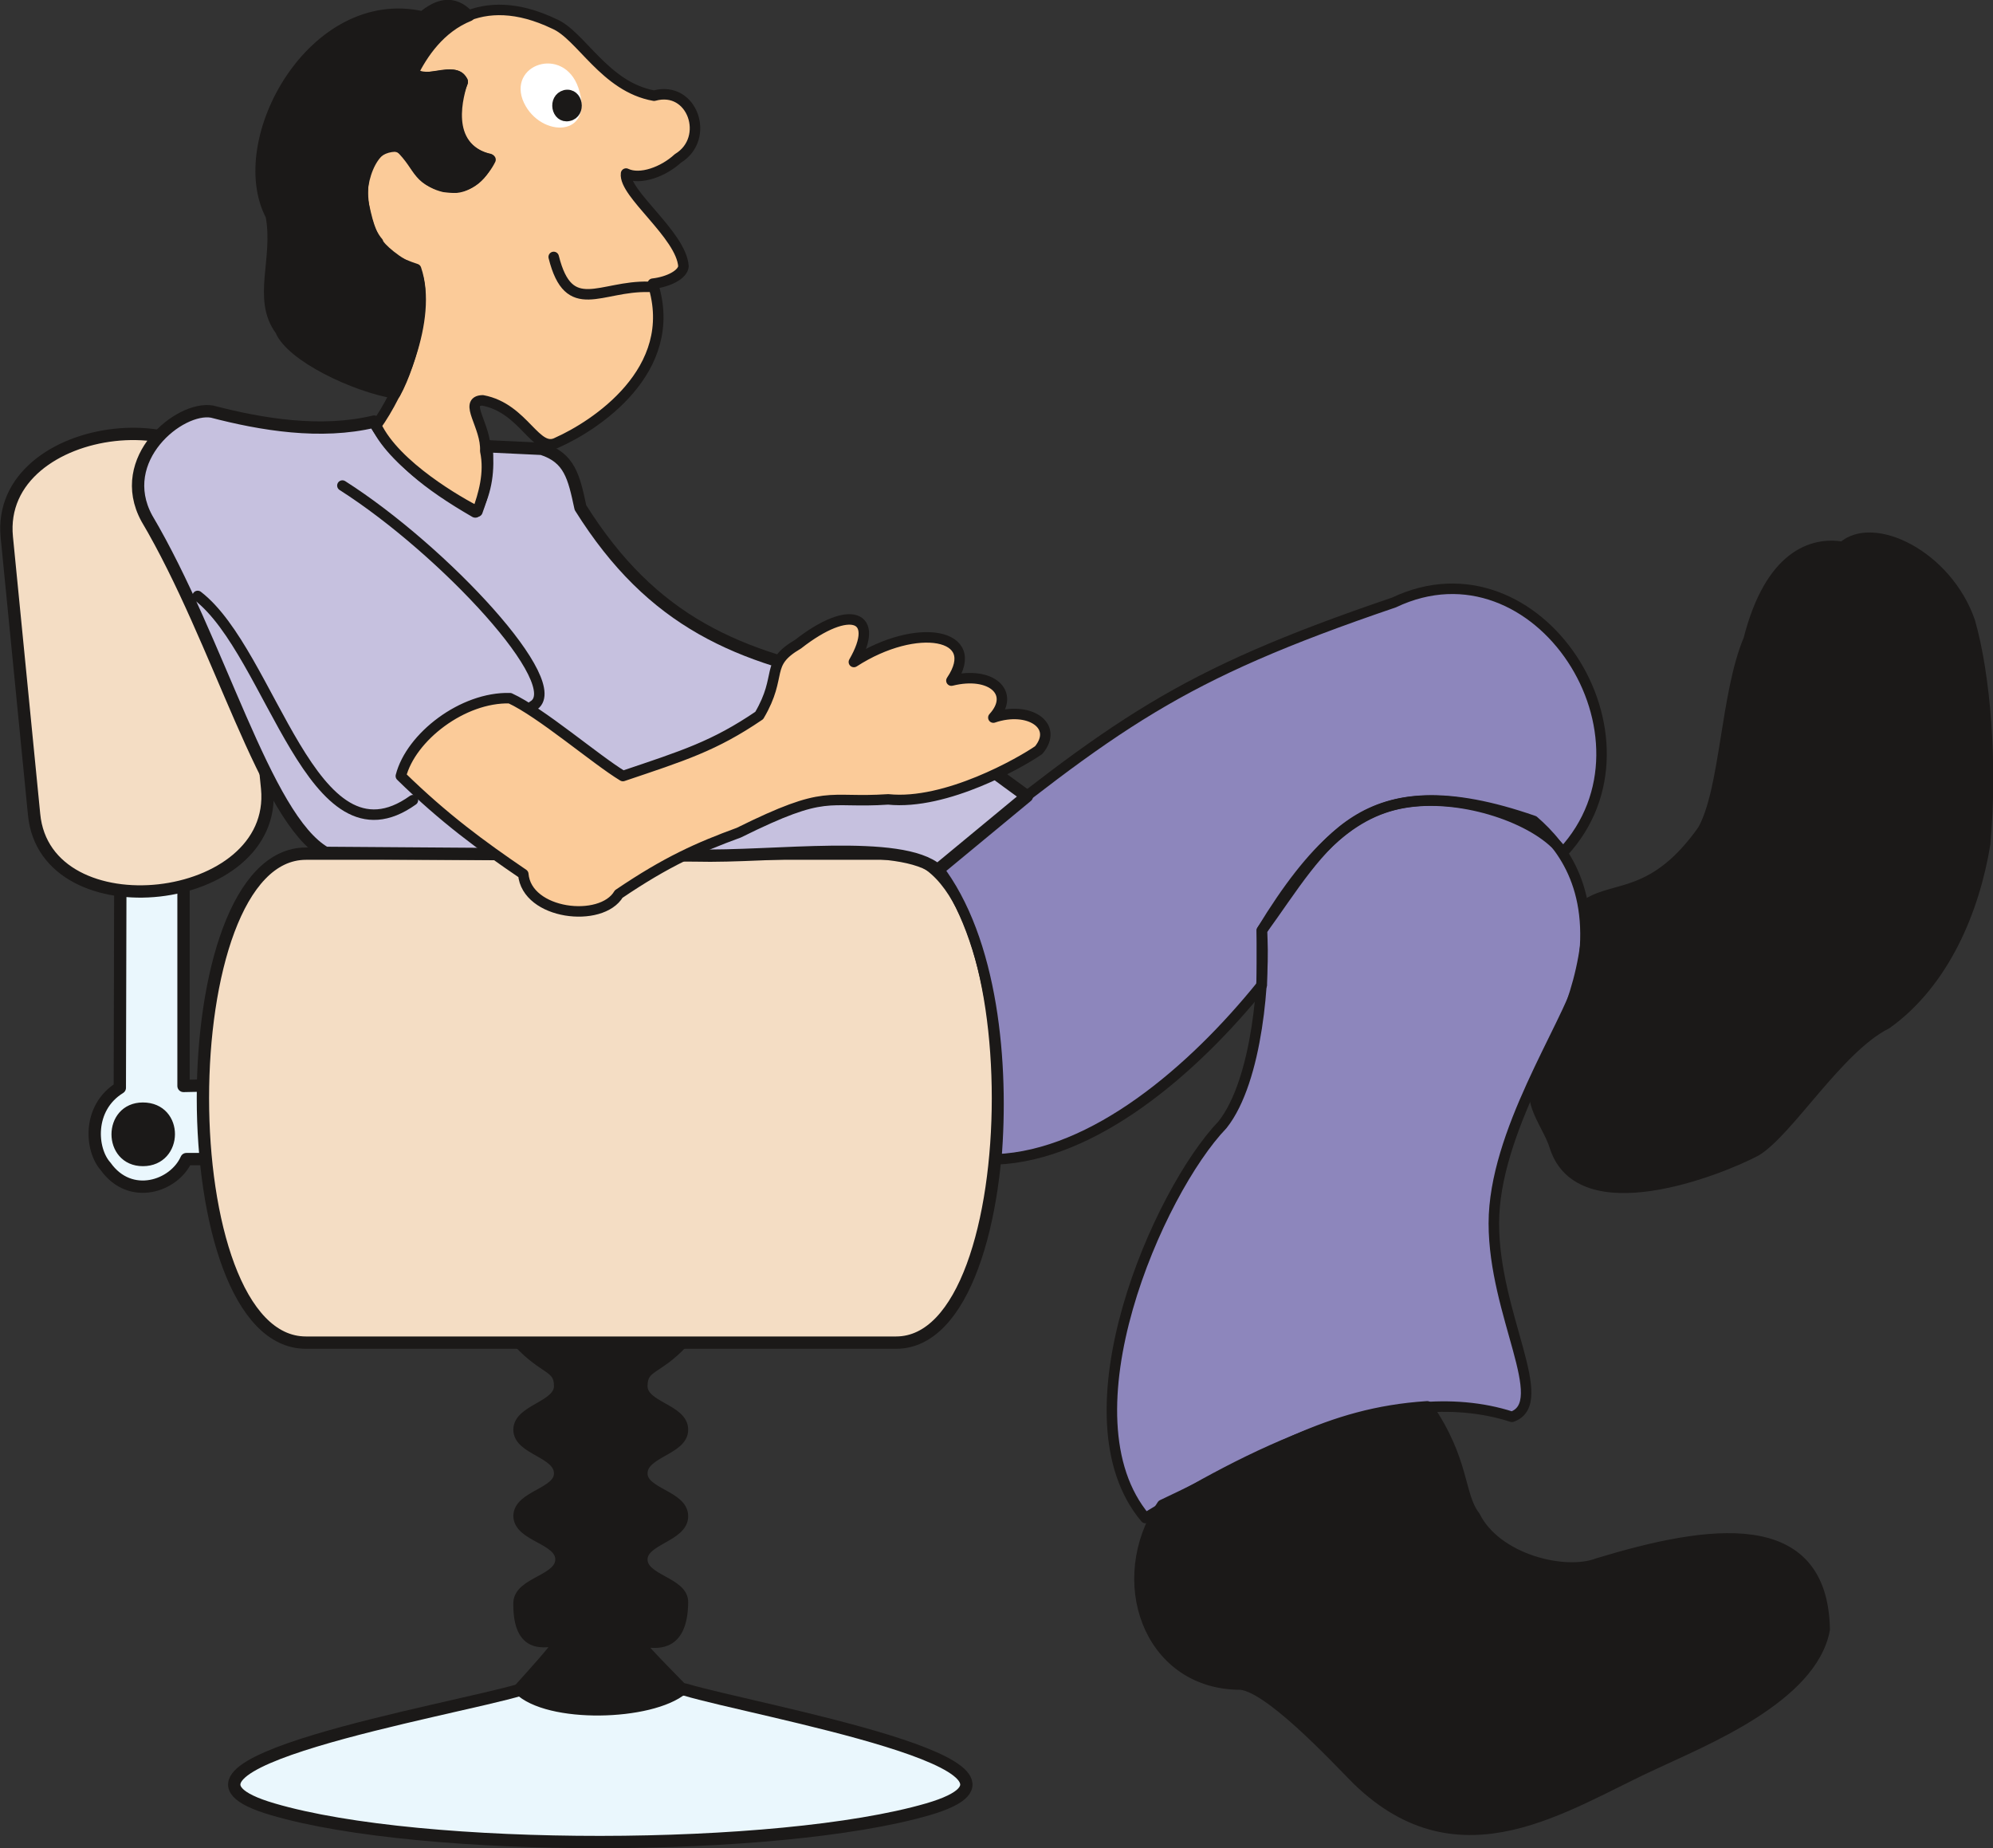
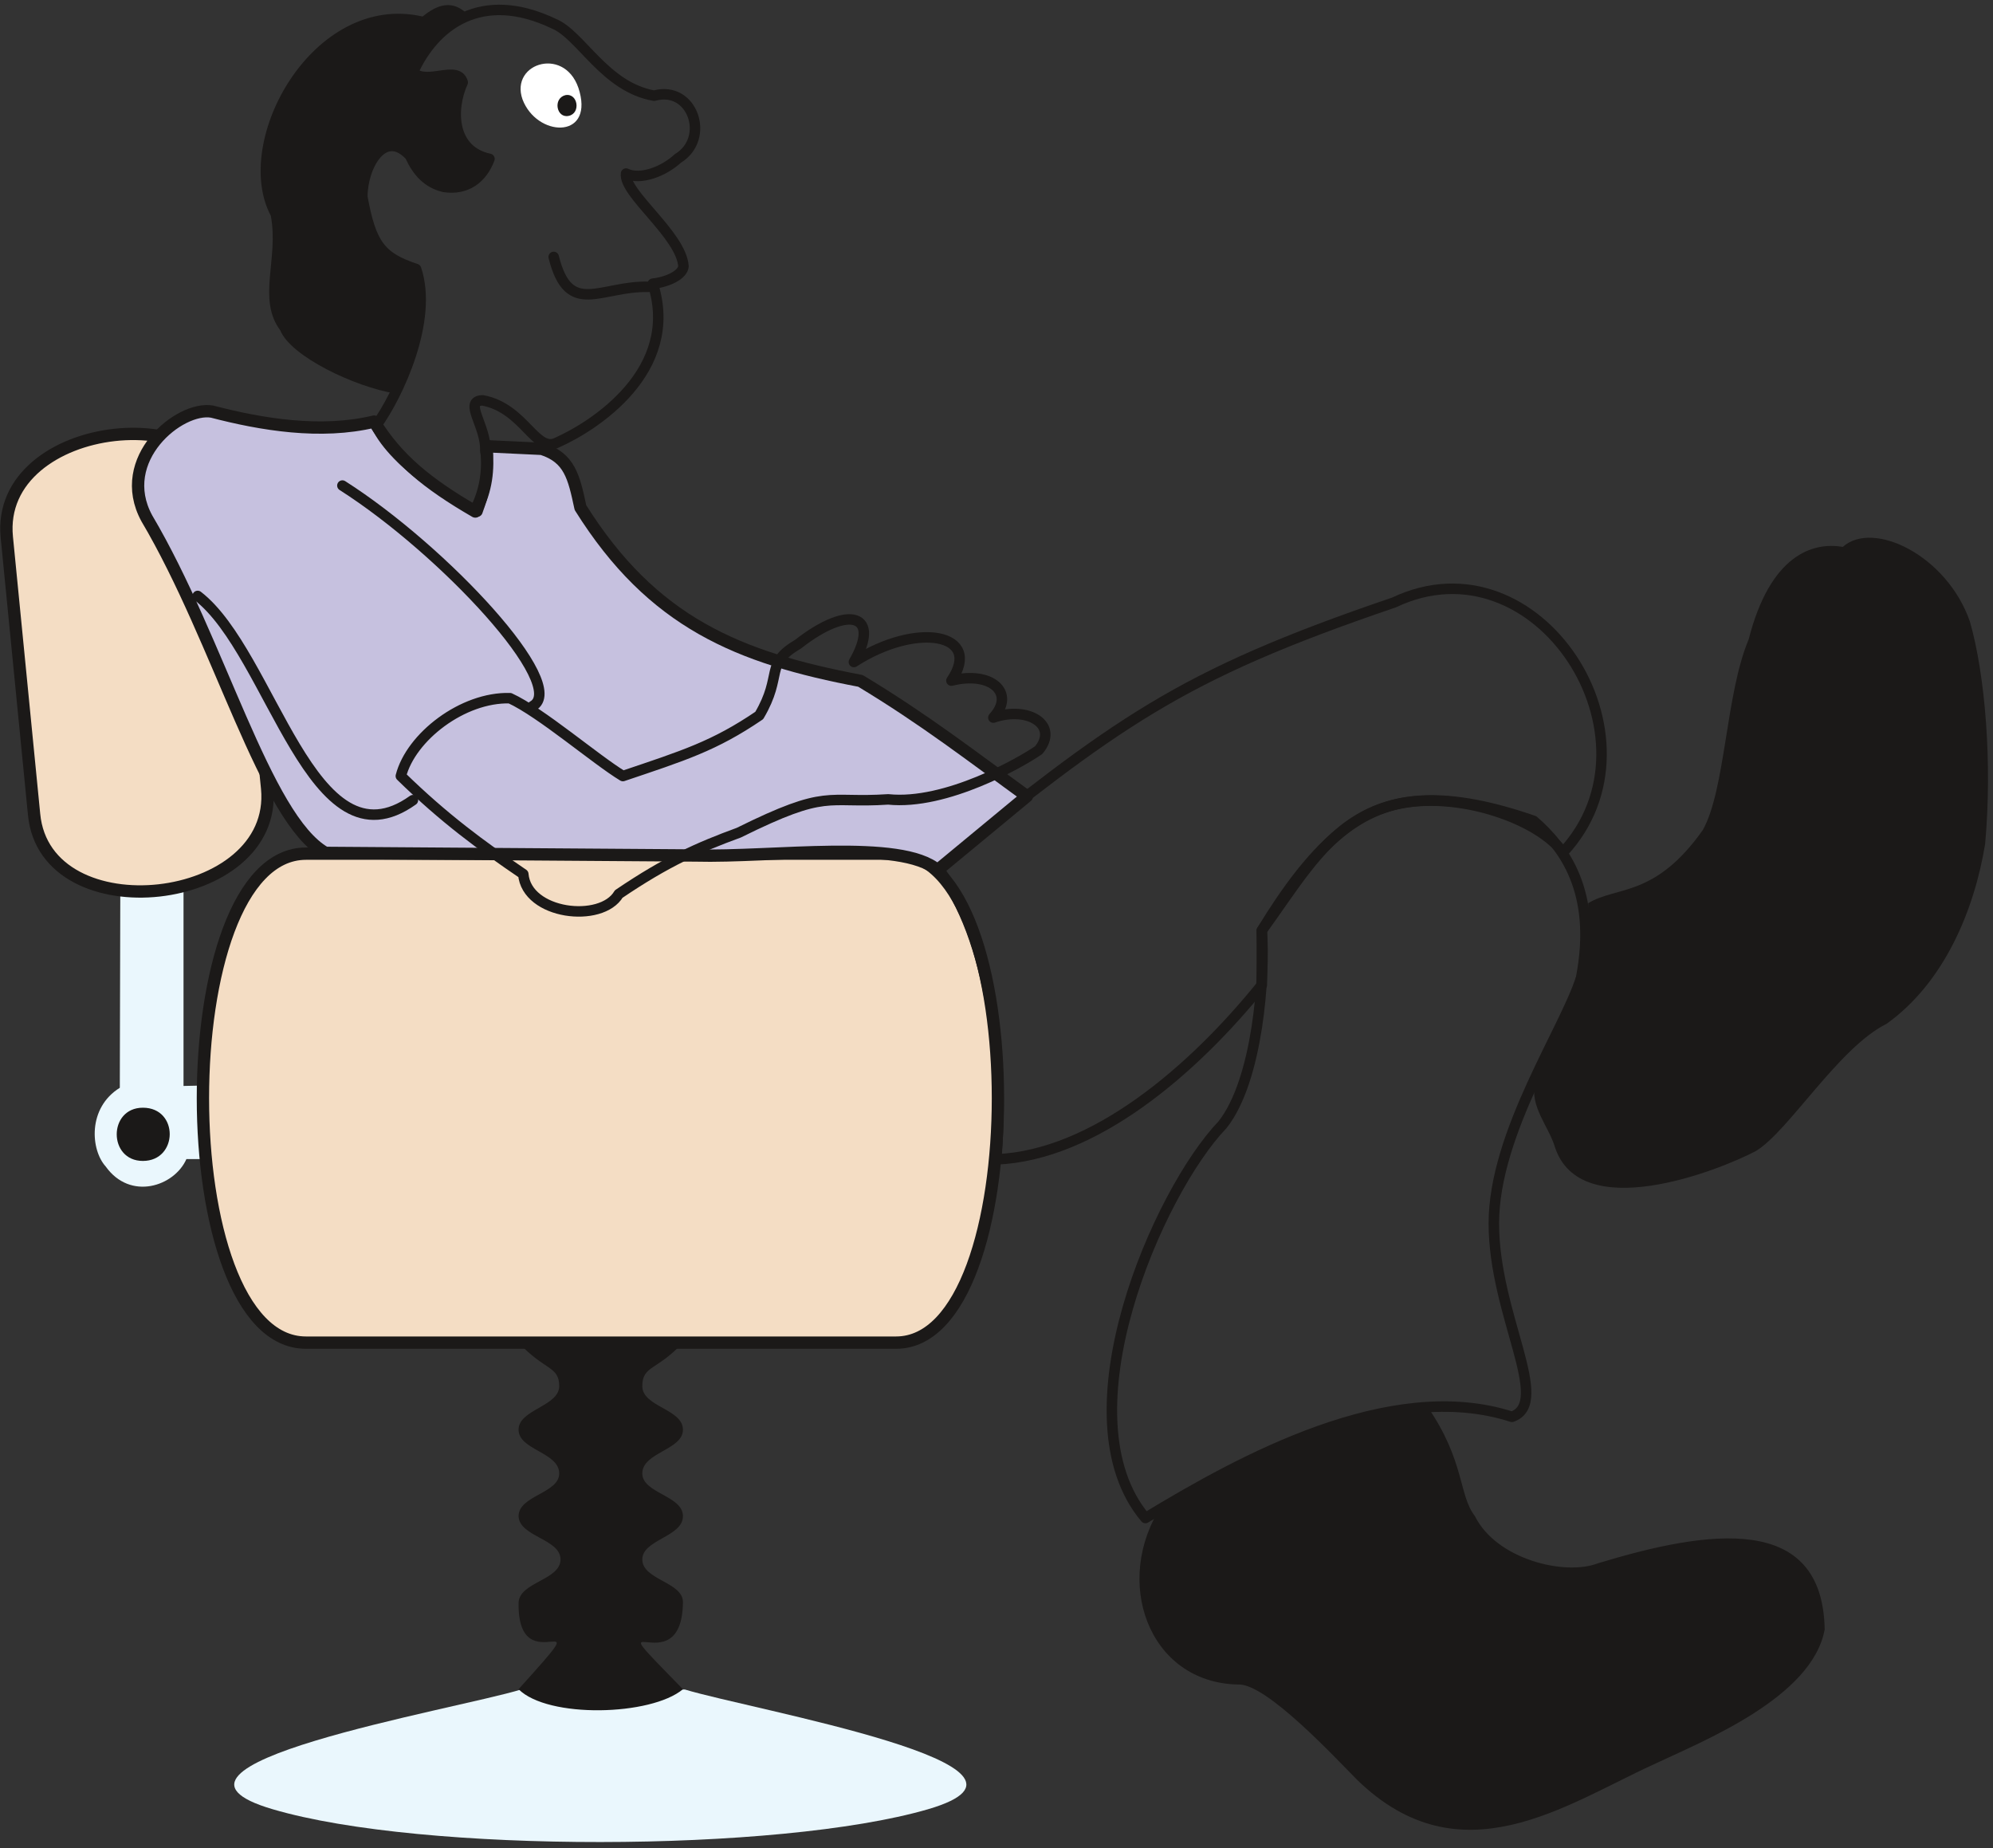
<svg xmlns="http://www.w3.org/2000/svg" xml:space="preserve" width="287.32" height="70.49mm" fill-rule="evenodd" stroke-linejoin="round" stroke-width="28.222" preserveAspectRatio="xMidYMid" version="1.2" viewBox="0 0 7602 7049">
  <rect x="0" y="0" width="7602" height="7049" fill="#333333" stroke="none" />
  <defs class="ClipPathGroup">
    <clipPath id="a" clipPathUnits="userSpaceOnUse">
      <path d="M0 0h7602v7049H0z" />
    </clipPath>
  </defs>
  <g class="SlideGroup">
    <g class="Slide" clip-path="url(#a)">
      <g class="Page">
        <g class="com.sun.star.drawing.ClosedBezierShape">
          <path fill="none" d="M337 3308h3374v3743H337z" class="BoundingBox" />
          <path fill="#EAF7FD" d="M1041 6901c571 168 1929 165 2498 0 566-165-666-378-927-457h-624c-261 79-1519 290-947 457Zm0 0ZM843 4139l-143 3v-810l-241 12-2 805c-124 77-111 237-54 300 94 132 262 76 308-28h132v-282Z" />
-           <path fill="none" stroke="#1B1918" stroke-linecap="round" stroke-width="47" d="M1041 6901c571 168 1929 165 2498 0 566-165-666-378-927-457h-624c-261 79-1519 290-947 457ZM843 4139l-143 3v-810l-241 12-2 805c-124 77-111 237-54 300 94 132 262 76 308-28h132v-282Z" />
        </g>
        <g class="com.sun.star.drawing.ClosedBezierShape">
          <path fill="none" d="M0 1631h3831v3515H0z" class="BoundingBox" />
          <path fill="#F4DDC4" d="M1167 3256h2251c518 0 518 1865 0 1865H1167c-524 0-524-1865 0-1865Zm0 0ZM913 1950l106 1057c43 453-846 552-889 99L26 2049c-45-454 843-553 887-99Z" />
          <path fill="none" stroke="#1B1918" stroke-linecap="round" stroke-width="47" d="M1167 3256h2251c518 0 518 1865 0 1865H1167c-524 0-524-1865 0-1865Z" />
          <path fill="none" stroke="#1B1918" stroke-linecap="round" stroke-width="47" d="m913 1950 106 1057c43 453-846 552-889 99L26 2049c-45-454 843-553 887-99Z" />
        </g>
        <g class="com.sun.star.drawing.ClosedBezierShape">
          <path fill="none" d="M3554 2226h2576v3586H3554z" class="BoundingBox" />
-           <path fill="#8D86BC" d="M4813 3549c13 172-15 571-150 741-244 254-622 1111-294 1500 365-221 935-536 1398-386 154-54-69-389-69-738 0-345 274-744 333-937 63-328-66-498-181-598-663-231-800 93-1037 418Zm0 0Zm0 208v-208c197-323 364-471 580-492 216-22 480 74 569 194 404-435-96-1214-645-953-829 282-1053 457-1743 1009 215 277 256 755 226 1115 373-15 751-340 1013-665Z" />
          <path fill="none" stroke="#1B1918" stroke-linecap="round" stroke-width="40" d="M4813 3549c13 172-15 571-150 741-244 254-622 1111-294 1500 365-221 935-536 1398-386 154-54-69-389-69-738 0-345 274-744 333-937 63-328-66-498-181-598-663-231-800 93-1037 418Z" />
          <path fill="none" stroke="#1B1918" stroke-linecap="round" stroke-width="40" d="M4813 3757v-208c197-323 364-471 580-492 216-22 480 74 569 194 404-435-96-1214-645-953-829 282-1053 457-1743 1009 215 277 256 755 226 1115 373-15 751-340 1013-665Z" />
        </g>
        <g class="com.sun.star.drawing.ClosedBezierShape">
          <path fill="none" d="M503 1544h3439v1800H503z" class="BoundingBox" />
          <path fill="#C6C1DF" d="M3576 3319c-139-120-627-48-924-56l-1411-10c-231-132-404-808-681-1276-123-226 125-429 249-407 188 49 414 87 618 38 88 143 203 237 386 343 43-86 50-155 43-249l211 10c106 34 122 107 147 224 275 439 603 573 1068 661 246 148 432 293 635 440l-341 282Z" />
          <path fill="none" stroke="#1B1918" stroke-linecap="round" stroke-width="47" d="M3576 3319c-139-120-627-48-924-56l-1411-10c-231-132-404-808-681-1276-123-226 125-429 249-407 188 49 414 87 618 38 88 143 203 237 386 343 43-86 50-155 43-249l211 10c106 34 122 107 147 224 275 439 603 573 1068 661 246 148 432 293 635 440l-341 282Z" />
        </g>
        <g class="com.sun.star.drawing.ClosedBezierShape">
          <path fill="none" d="M1361 18h2648v3480H1361z" class="BoundingBox" />
-           <path fill="#FBCB99" d="M2114 91c102 43 193 241 381 274 147-41 216 163 91 239-55 51-144 84-198 58-10 76 211 234 219 354-3 31-56 59-117 66 107 333-226 544-363 605-84 46-126-130-286-160-76 2 15 99 10 193 18 84-7 168-30 231-66-33-313-173-386-328 84-116 218-403 152-597-137-45-172-96-205-275 0-119 83-264 182-157 28 61 66 104 130 119 86 13 145-33 173-107-143-30-150-185-102-292-20-68-135 13-190-38 81-178 259-319 539-185Zm0 0Zm-169 2572c-180-5-378 148-416 297 167 163 307 265 467 374 13 155 298 188 364 76 183-124 305-178 458-234 343-170 330-111 570-127 221 23 508-142 574-188 78-94-38-170-173-124 86-94-8-179-160-141 122-180-132-226-372-71 103-178-15-223-213-68-130 76-56 116-148 272-172 117-289 153-520 231-104-63-313-243-431-297Z" />
          <path fill="none" stroke="#1B1918" stroke-linecap="round" stroke-width="40" d="M2114 91c102 43 193 241 381 274 147-41 216 163 91 239-55 51-144 84-198 58-10 76 211 234 219 354-3 31-56 59-117 66 107 333-226 544-363 605-84 46-126-130-286-160-76 2 15 99 10 193 18 84-7 168-30 231-66-33-313-173-386-328 84-116 218-403 152-597-137-45-172-96-205-275 0-119 83-264 182-157 28 61 66 104 130 119 86 13 145-33 173-107-143-30-150-185-102-292-20-68-135 13-190-38 81-178 259-319 539-185Zm-169 2572c-180-5-378 148-416 297 167 163 307 265 467 374 13 155 298 188 364 76 183-124 305-178 458-234 343-170 330-111 570-127 221 23 508-142 574-188 78-94-38-170-173-124 86-94-8-179-160-141 122-180-132-226-372-71 103-178-15-223-213-68-130 76-56 116-148 272-172 117-289 153-520 231-104-63-313-243-431-297Z" />
        </g>
        <g class="com.sun.star.drawing.ClosedBezierShape">
          <path fill="none" d="M1985 241h235v247h-235z" class="BoundingBox" />
          <path fill="#FFF" d="M2211 351c48 181-164 171-218 28-50-142 172-207 218-28Z" />
        </g>
        <g class="com.sun.star.drawing.ClosedBezierShape">
          <path fill="none" d="M425-1h7179v7001H425z" class="BoundingBox" />
          <path fill="#1B1918" d="M1978 5121h627c-99 107-155 87-155 166s155 87 155 166c0 78-155 86-155 167 0 76 155 84 155 163s-155 89-155 165c0 79 158 86 155 165-5 328-358-36 0 330-122 102-515 112-627 0 330-366-5-7 0-330 3-79 160-86 160-165s-157-86-160-165c0-79 155-87 155-163 0-81-155-89-155-167 0-77 155-89 155-166s-56-59-155-166Zm0 0ZM545 4225c138 0 135 203 0 203-133 0-133-203 0-203Zm0 0ZM2156 363c48-10 61 69 13 79-46 10-61-66-13-79Zm0 0ZM1612 63c-416-95-731 473-579 760 31 165-53 317 36 437 40 99 282 215 439 241 66-119 127-373 76-470-66-25-139-89-142-107-76-86-102-376 81-365 87 83 61 137 206 157 59 3 117-56 142-107-188-48-119-256-106-299-36-61-135 12-191-28 38-77 104-176 216-221-63-68-124-42-178 2Zm0 0Zm5058 2376c82-322 244-373 359-353 116-104 398 33 485 285 58 203 86 538 58 848-41 251-155 528-376 686-183 91-373 409-498 485-144 76-670 282-767-15-25-82-96-153-76-247 99-188 203-386 203-683 107-66 254-20 437-279 87-155 87-519 175-727Zm0 0ZM5444 5364c-386 25-610 188-1011 376-191 287-54 678 289 685 107-7 376 285 455 364 394 383 795 94 1130-59 188-89 605-254 653-515-8-445-442-381-866-252-125 48-386-15-468-180-63-81-38-211-182-419Z" />
-           <path fill="none" stroke="#1B1918" stroke-linecap="round" stroke-width="40" d="M1978 5121h627c-99 107-155 87-155 166s155 87 155 166c0 78-155 86-155 167 0 76 155 84 155 163s-155 89-155 165c0 79 158 86 155 165-5 328-358-36 0 330-122 102-515 112-627 0 330-366-5-7 0-330 3-79 160-86 160-165s-157-86-160-165c0-79 155-87 155-163 0-81-155-89-155-167 0-77 155-89 155-166s-56-59-155-166ZM545 4225c138 0 135 203 0 203-133 0-133-203 0-203ZM2156 363c48-10 61 69 13 79-46 10-61-66-13-79ZM1612 63c-416-95-731 473-579 760 31 165-53 317 36 437 40 99 282 215 439 241 66-119 127-373 76-470-66-25-139-89-142-107-76-86-102-376 81-365 87 83 61 137 206 157 59 3 117-56 142-107-188-48-119-256-106-299-36-61-135 12-191-28 38-77 104-176 216-221-63-68-124-42-178 2Zm5058 2376c82-322 244-373 359-353 116-104 398 33 485 285 58 203 86 538 58 848-41 251-155 528-376 686-183 91-373 409-498 485-144 76-670 282-767-15-25-82-96-153-76-247 99-188 203-386 203-683 107-66 254-20 437-279 87-155 87-519 175-727ZM5444 5364c-386 25-610 188-1011 376-191 287-54 678 289 685 107-7 376 285 455 364 394 383 795 94 1130-59 188-89 605-254 653-515-8-445-442-381-866-252-125 48-386-15-468-180-63-81-38-211-182-419Z" />
        </g>
        <g fill="none" class="com.sun.star.drawing.OpenBezierShape">
-           <path d="M734 960h1762v2169H734z" class="BoundingBox" />
          <path stroke="#1B1918" stroke-linecap="round" stroke-width="40" d="M754 2273c284 219 435 1055 821 779m457-359c141-78-340-595-726-841m1169-758c-185-5-305 119-363-114" />
        </g>
      </g>
    </g>
  </g>
</svg>